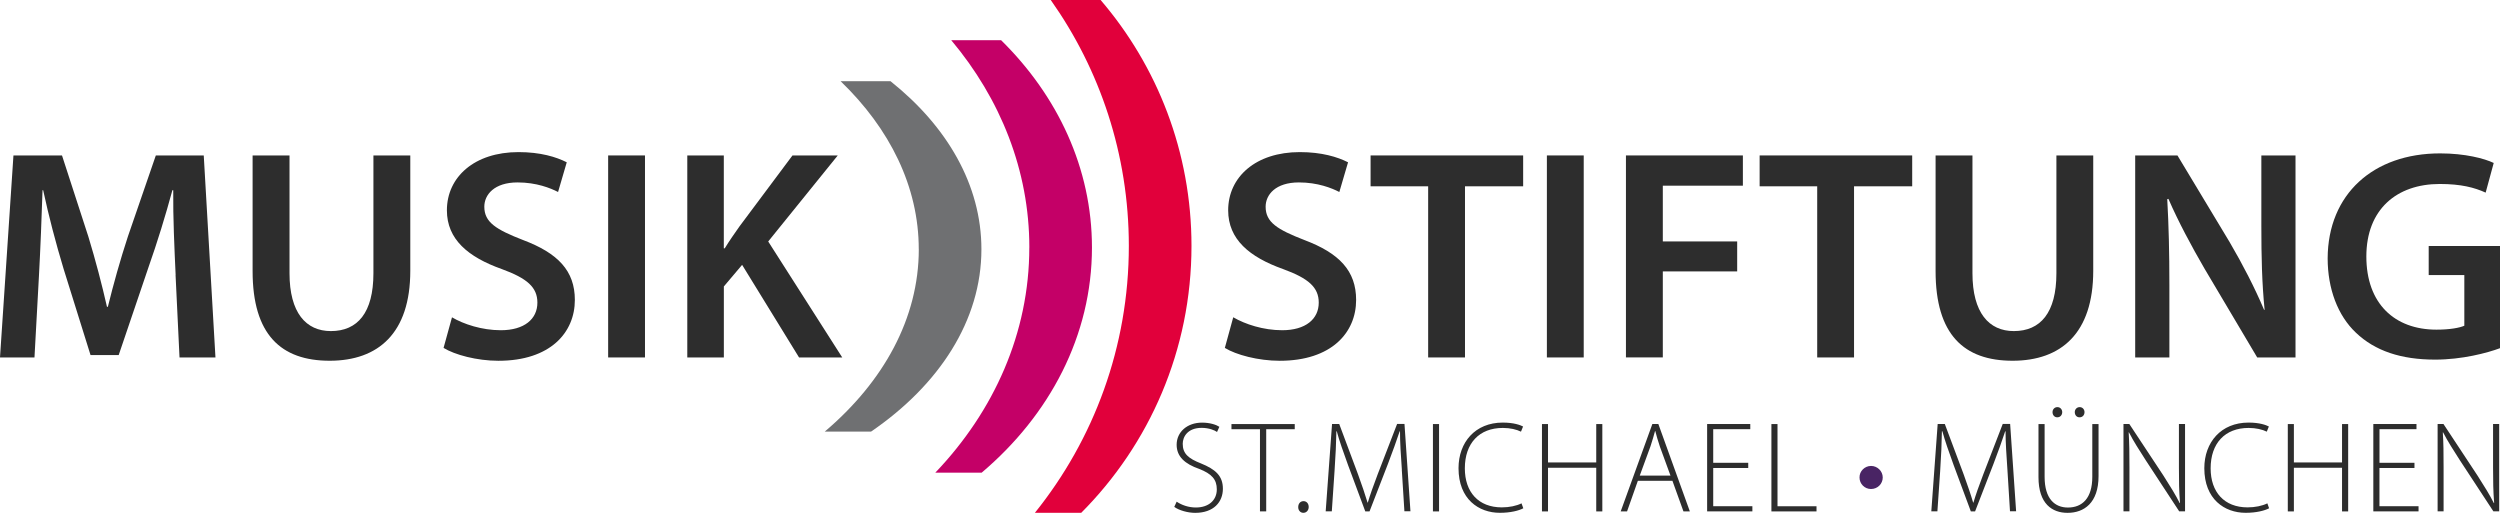
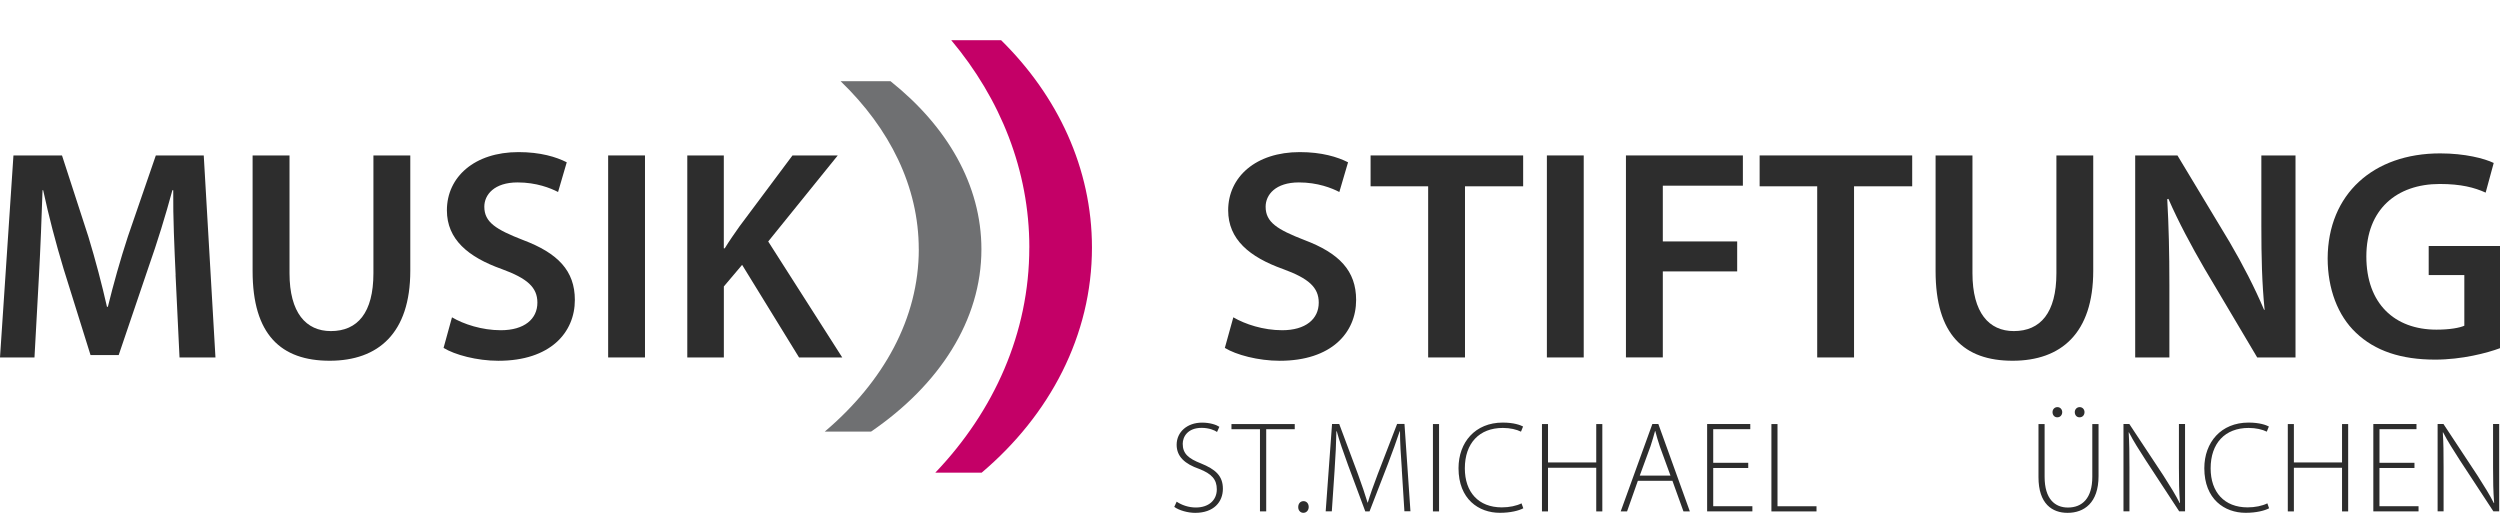
<svg xmlns="http://www.w3.org/2000/svg" id="Ebene_1" viewBox="0 0 644.78 132.26">
  <defs>
    <style>.cls-1{fill:#c40067;}.cls-2{fill:#e1003b;}.cls-3{fill:#6f7072;}.cls-4{fill:#492464;}.cls-5{fill:#2d2d2d;}</style>
  </defs>
-   <path class="cls-2" d="m291.14,63.42c0-23.62-7.46-45.5-20.14-63.42h12.86c14.62,17.05,23.44,39.21,23.44,63.42,0,26.87-10.87,51.21-28.44,68.84h-11.95c15.15-18.84,24.23-42.77,24.23-68.84Z" />
  <path class="cls-1" d="m265.48,63.85c0-19.92-7.46-38.37-20.15-53.49h12.86c14.62,14.39,23.44,33.07,23.44,53.49,0,22.66-10.87,43.17-28.44,58.05h-11.96c15.16-15.88,24.24-36.07,24.24-58.05Z" />
  <path class="cls-3" d="m236.96,64.29c0-16.15-7.46-31.1-20.15-43.34h12.87c14.61,11.64,23.44,26.78,23.44,43.34,0,18.34-10.86,34.97-28.45,47.02h-11.95c15.17-12.86,24.24-29.22,24.25-47.02Z" />
  <path class="cls-5" d="m45.3,70.94c-.31-6.73-.69-14.85-.62-21.88h-.22c-1.71,6.33-3.87,13.38-6.19,19.95l-7.66,22.57h-7.26l-6.96-22.27c-2.01-6.65-3.87-13.76-5.26-20.26h-.16c-.22,6.81-.54,15.07-.93,22.19l-1.15,20.95H0l3.47-52.1h12.52l6.8,20.94c1.86,6.11,3.48,12.29,4.8,18.1h.23c1.39-5.65,3.17-12.06,5.18-18.17l7.19-20.87h12.36l3.02,52.1h-9.27l-1.02-21.26Z" />
  <path class="cls-5" d="m74.67,40.09v30.38c0,10.2,4.25,14.92,10.67,14.92,6.88,0,10.97-4.72,10.97-14.92v-30.38h9.51v29.76c0,16.08-8.26,23.19-20.8,23.19s-19.87-6.73-19.87-23.11v-29.84h9.51Z" />
  <path class="cls-5" d="m116.57,81.84c3.02,1.78,7.73,3.33,12.6,3.33,6.04,0,9.43-2.87,9.43-7.12,0-3.94-2.62-6.26-9.2-8.66-8.66-3.09-14.14-7.65-14.14-15.15,0-8.59,7.11-15.01,18.47-15.01,5.65,0,9.74,1.25,12.44,2.63l-2.24,7.66c-1.94-1-5.57-2.47-10.44-2.47-6.02,0-8.58,3.17-8.58,6.27,0,4.01,3.02,5.87,9.97,8.58,9.05,3.4,13.38,7.96,13.38,15.46,0,8.42-6.34,15.69-19.71,15.69-5.57,0-11.28-1.55-14.15-3.32l2.17-7.88Z" />
  <path class="cls-5" d="m166.35,40.09v52.1h-9.5v-52.1h9.5Z" />
  <path class="cls-5" d="m177.25,40.09h9.43v23.96h.24c1.23-2.01,2.54-3.86,3.79-5.64l13.68-18.32h11.68l-17.94,22.19,19.1,29.92h-11.14l-14.69-23.89-4.71,5.57v18.32h-9.43v-52.1Z" />
-   <path class="cls-5" d="m318.09,81.84c3.02,1.78,7.74,3.33,12.6,3.33,6.03,0,9.43-2.87,9.43-7.12,0-3.94-2.64-6.26-9.21-8.66-8.66-3.09-14.15-7.65-14.15-15.15,0-8.59,7.11-15.01,18.47-15.01,5.65,0,9.74,1.25,12.45,2.63l-2.25,7.66c-1.93-1-5.57-2.47-10.43-2.47-6.02,0-8.58,3.17-8.58,6.27,0,4.01,3.01,5.87,9.97,8.58,9.04,3.4,13.37,7.96,13.37,15.46,0,8.42-6.34,15.69-19.71,15.69-5.57,0-11.29-1.55-14.15-3.32l2.16-7.88Z" />
+   <path class="cls-5" d="m318.09,81.84c3.02,1.78,7.74,3.33,12.6,3.33,6.03,0,9.43-2.87,9.43-7.12,0-3.94-2.64-6.26-9.21-8.66-8.66-3.09-14.15-7.65-14.15-15.15,0-8.59,7.11-15.01,18.47-15.01,5.65,0,9.74,1.25,12.45,2.63l-2.25,7.66c-1.93-1-5.57-2.47-10.43-2.47-6.02,0-8.58,3.17-8.58,6.27,0,4.01,3.01,5.87,9.97,8.58,9.04,3.4,13.37,7.96,13.37,15.46,0,8.42-6.34,15.69-19.71,15.69-5.57,0-11.29-1.55-14.15-3.32Z" />
  <path class="cls-5" d="m368.34,48.05h-14.85v-7.96h39.35v7.96h-15v44.14h-9.5v-44.14Z" />
  <path class="cls-5" d="m408.46,40.09v52.1h-9.5v-52.1h9.5Z" />
  <path class="cls-5" d="m419.35,40.09h30.16v7.8h-20.65v14.38h19.18v7.73h-19.18v22.18h-9.51v-52.1Z" />
  <path class="cls-5" d="m468.68,48.05h-14.85v-7.96h39.35v7.96h-15v44.14h-9.5v-44.14Z" />
  <path class="cls-5" d="m508.72,40.09v30.38c0,10.2,4.26,14.92,10.67,14.92,6.87,0,10.98-4.72,10.98-14.92v-30.38h9.5v29.76c0,16.08-8.27,23.19-20.8,23.19s-19.86-6.73-19.86-23.11v-29.84h9.51Z" />
  <path class="cls-5" d="m550.69,92.19v-52.1h10.9l13.45,22.34c3.4,5.8,6.5,11.82,8.89,17.47h.14c-.69-6.96-.84-13.68-.84-21.65v-18.16h8.81v52.1h-9.88l-13.62-22.96c-3.32-5.71-6.72-12.06-9.28-17.94l-.3.08c.38,6.73.55,13.61.55,22.19v18.63h-8.82Z" />
  <path class="cls-5" d="m644.78,89.8c-3.32,1.24-9.82,2.95-16.71,2.95-8.81,0-15.53-2.24-20.47-6.96-4.65-4.4-7.27-11.28-7.27-19.17.08-16.55,11.76-27.06,29-27.06,6.41,0,11.43,1.31,13.83,2.47l-2.08,7.65c-2.87-1.31-6.34-2.23-11.83-2.23-11.14,0-18.94,6.57-18.94,18.7s7.26,18.87,18.08,18.87c3.48,0,5.96-.47,7.19-1.01v-13.07h-9.19v-7.49h18.39v26.35Z" />
  <path class="cls-5" d="m303.48,129.39c1.27.86,3.04,1.5,4.95,1.5,3.33,0,5.4-1.9,5.4-4.68,0-2.54-1.3-4.01-4.54-5.27-3.65-1.27-5.82-3.15-5.82-6.23,0-3.31,2.74-5.71,6.55-5.71,2.11,0,3.71.57,4.47,1.08l-.6,1.33c-.61-.43-2.04-1.06-3.97-1.06-3.64,0-4.88,2.34-4.88,4.11,0,2.52,1.43,3.78,4.68,5.05,3.71,1.51,5.68,3.17,5.68,6.55s-2.34,6.21-7.15,6.21c-1.94,0-4.22-.67-5.39-1.54l.61-1.33Z" />
  <path class="cls-5" d="m324.96,110.7h-7.35v-1.33h16.32v1.33h-7.36v21.19h-1.61v-21.19Z" />
  <path class="cls-5" d="m336.13,132.26c-.78,0-1.34-.7-1.3-1.5,0-.88.56-1.51,1.36-1.51s1.34.63,1.34,1.51c0,.8-.54,1.5-1.37,1.5h-.03Z" />
  <path class="cls-5" d="m361.56,121.2c-.25-3.37-.51-7.53-.48-9.96h-.09c-.81,2.44-1.75,5.05-3.02,8.39l-4.75,12.26h-1.1l-4.45-11.96c-1.27-3.51-2.24-6.23-2.9-8.7h-.1c-.04,2.64-.21,6.56-.48,10.3l-.7,10.35h-1.58l1.64-22.53h1.85l4.84,12.96c1.03,2.87,1.83,5.16,2.47,7.32h.06c.61-2.06,1.41-4.28,2.54-7.28l5.02-13.01h1.9l1.54,22.53h-1.56l-.67-10.69Z" />
  <path class="cls-5" d="m371.15,109.37v22.53h-1.58v-22.53h1.58Z" />
  <path class="cls-5" d="m392.88,131.09c-1.14.61-3.3,1.17-6.05,1.17-5.44,0-10.66-3.51-10.66-11.5,0-6.69,4.31-11.77,11.4-11.77,2.88,0,4.55.64,5.25,1.01l-.54,1.33c-1.14-.56-2.77-.96-4.68-.96-6.08,0-9.8,3.94-9.8,10.43,0,6.12,3.51,10.06,9.54,10.06,1.94,0,3.81-.4,5.08-1.04l.46,1.27Z" />
  <path class="cls-5" d="m399.25,109.37v9.9h12.44v-9.9h1.57v22.53h-1.57v-11.26h-12.44v11.26h-1.56v-22.53h1.56Z" />
  <path class="cls-5" d="m422.42,124.01l-2.78,7.88h-1.64l8.16-22.53h1.55l8.12,22.53h-1.65l-2.84-7.88h-8.92Zm8.42-1.34l-2.74-7.5c-.54-1.59-.84-2.72-1.18-3.99h-.07c-.34,1.3-.7,2.47-1.16,3.9l-2.78,7.59h7.93Z" />
  <path class="cls-5" d="m450.89,120.7h-9.03v9.86h10.1v1.33h-11.67v-22.53h11.13v1.33h-9.56v8.67h9.03v1.34Z" />
  <path class="cls-5" d="m456.87,109.37h1.57v21.2h10.06v1.33h-11.63v-22.53Z" />
-   <path class="cls-4" d="m482.53,126.12c-1.59,0-2.94-1.31-2.94-2.97-.03-1.64,1.35-2.98,2.98-2.98s3.01,1.34,3.01,2.98-1.34,2.97-3.01,2.97h-.04Z" />
-   <path class="cls-5" d="m517.74,121.2c-.25-3.37-.5-7.53-.48-9.96h-.1c-.8,2.44-1.74,5.05-3.01,8.39l-4.75,12.26h-1.1l-4.44-11.96c-1.27-3.51-2.23-6.23-2.9-8.7h-.12c-.03,2.64-.19,6.56-.45,10.3l-.71,10.35h-1.57l1.64-22.53h1.84l4.85,12.96c1.03,2.87,1.83,5.16,2.46,7.32h.07c.61-2.06,1.4-4.28,2.54-7.28l5.02-13.01h1.91l1.54,22.53h-1.58l-.66-10.69Z" />
  <path class="cls-5" d="m527.33,109.37v13.61c0,5.73,2.67,7.92,6.01,7.92,3.71,0,6.29-2.4,6.29-7.92v-13.61h1.61v13.44c0,6.92-3.76,9.46-7.99,9.46-3.95,0-7.5-2.3-7.5-9.2v-13.7h1.59Zm3.25-1.74c-.74,0-1.21-.61-1.21-1.33s.52-1.3,1.26-1.3,1.24.6,1.24,1.3-.47,1.33-1.27,1.33h-.03Zm5.74,0c-.74,0-1.21-.61-1.21-1.33s.53-1.3,1.27-1.3,1.24.6,1.24,1.3-.46,1.33-1.27,1.33h-.04Z" />
  <path class="cls-5" d="m547.67,131.89v-22.53h1.51l8.79,13.3c1.8,2.82,3.11,4.92,4.2,7.09l.08-.03c-.25-3.04-.28-5.62-.28-9.17v-11.2h1.58v22.53h-1.51l-8.58-13.1c-1.68-2.61-3.21-4.98-4.39-7.29l-.06.04c.17,2.77.2,5.22.2,8.95v11.4h-1.54Z" />
  <path class="cls-5" d="m585.23,131.09c-1.14.61-3.3,1.17-6.05,1.17-5.44,0-10.66-3.51-10.66-11.5,0-6.69,4.32-11.77,11.4-11.77,2.88,0,4.55.64,5.25,1.01l-.54,1.33c-1.14-.56-2.78-.96-4.68-.96-6.09,0-9.8,3.94-9.8,10.43,0,6.12,3.52,10.06,9.53,10.06,1.95,0,3.82-.4,5.1-1.04l.45,1.27Z" />
  <path class="cls-5" d="m591.62,109.37v9.9h12.42v-9.9h1.58v22.53h-1.58v-11.26h-12.42v11.26h-1.57v-22.53h1.57Z" />
  <path class="cls-5" d="m622.71,120.7h-9.02v9.86h10.08v1.33h-11.66v-22.53h11.13v1.33h-9.54v8.67h9.02v1.34Z" />
  <path class="cls-5" d="m628.69,131.89v-22.53h1.51l8.78,13.3c1.8,2.82,3.12,4.92,4.21,7.09l.08-.03c-.24-3.04-.28-5.62-.28-9.17v-11.2h1.58v22.53h-1.5l-8.59-13.1c-1.67-2.61-3.21-4.98-4.39-7.29l-.06.04c.18,2.77.2,5.22.2,8.95v11.4h-1.53Z" />
</svg>